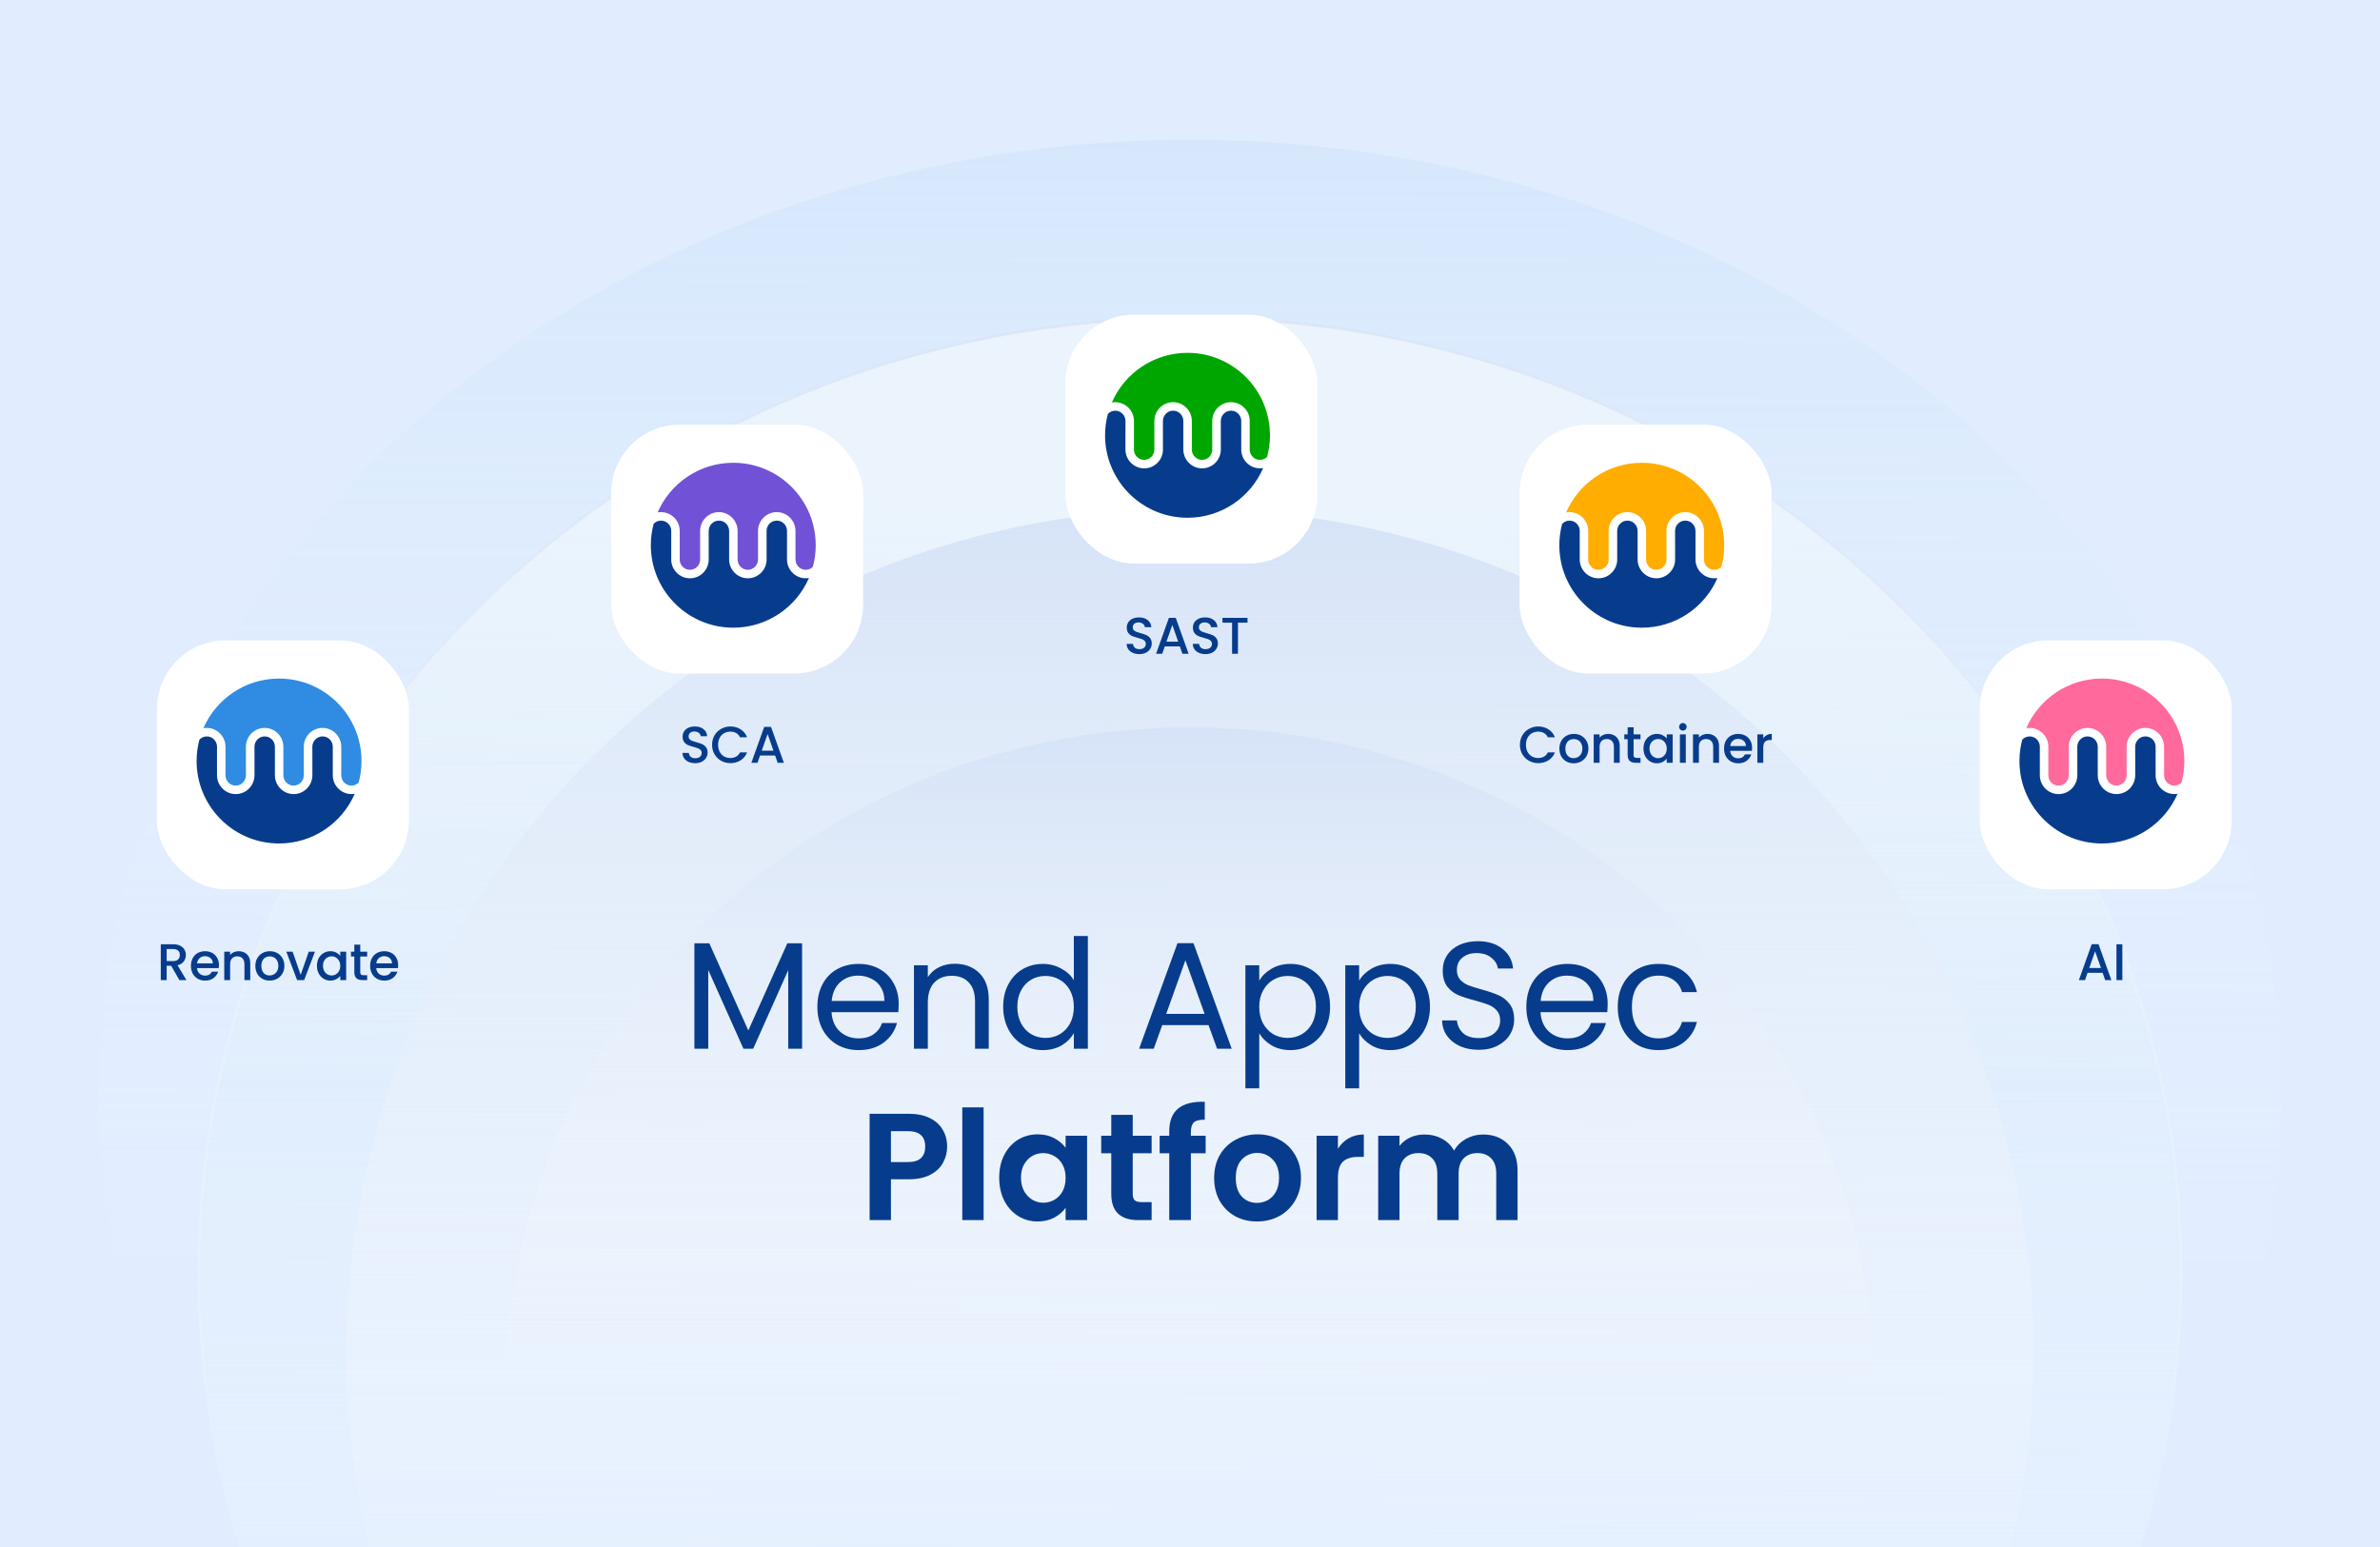
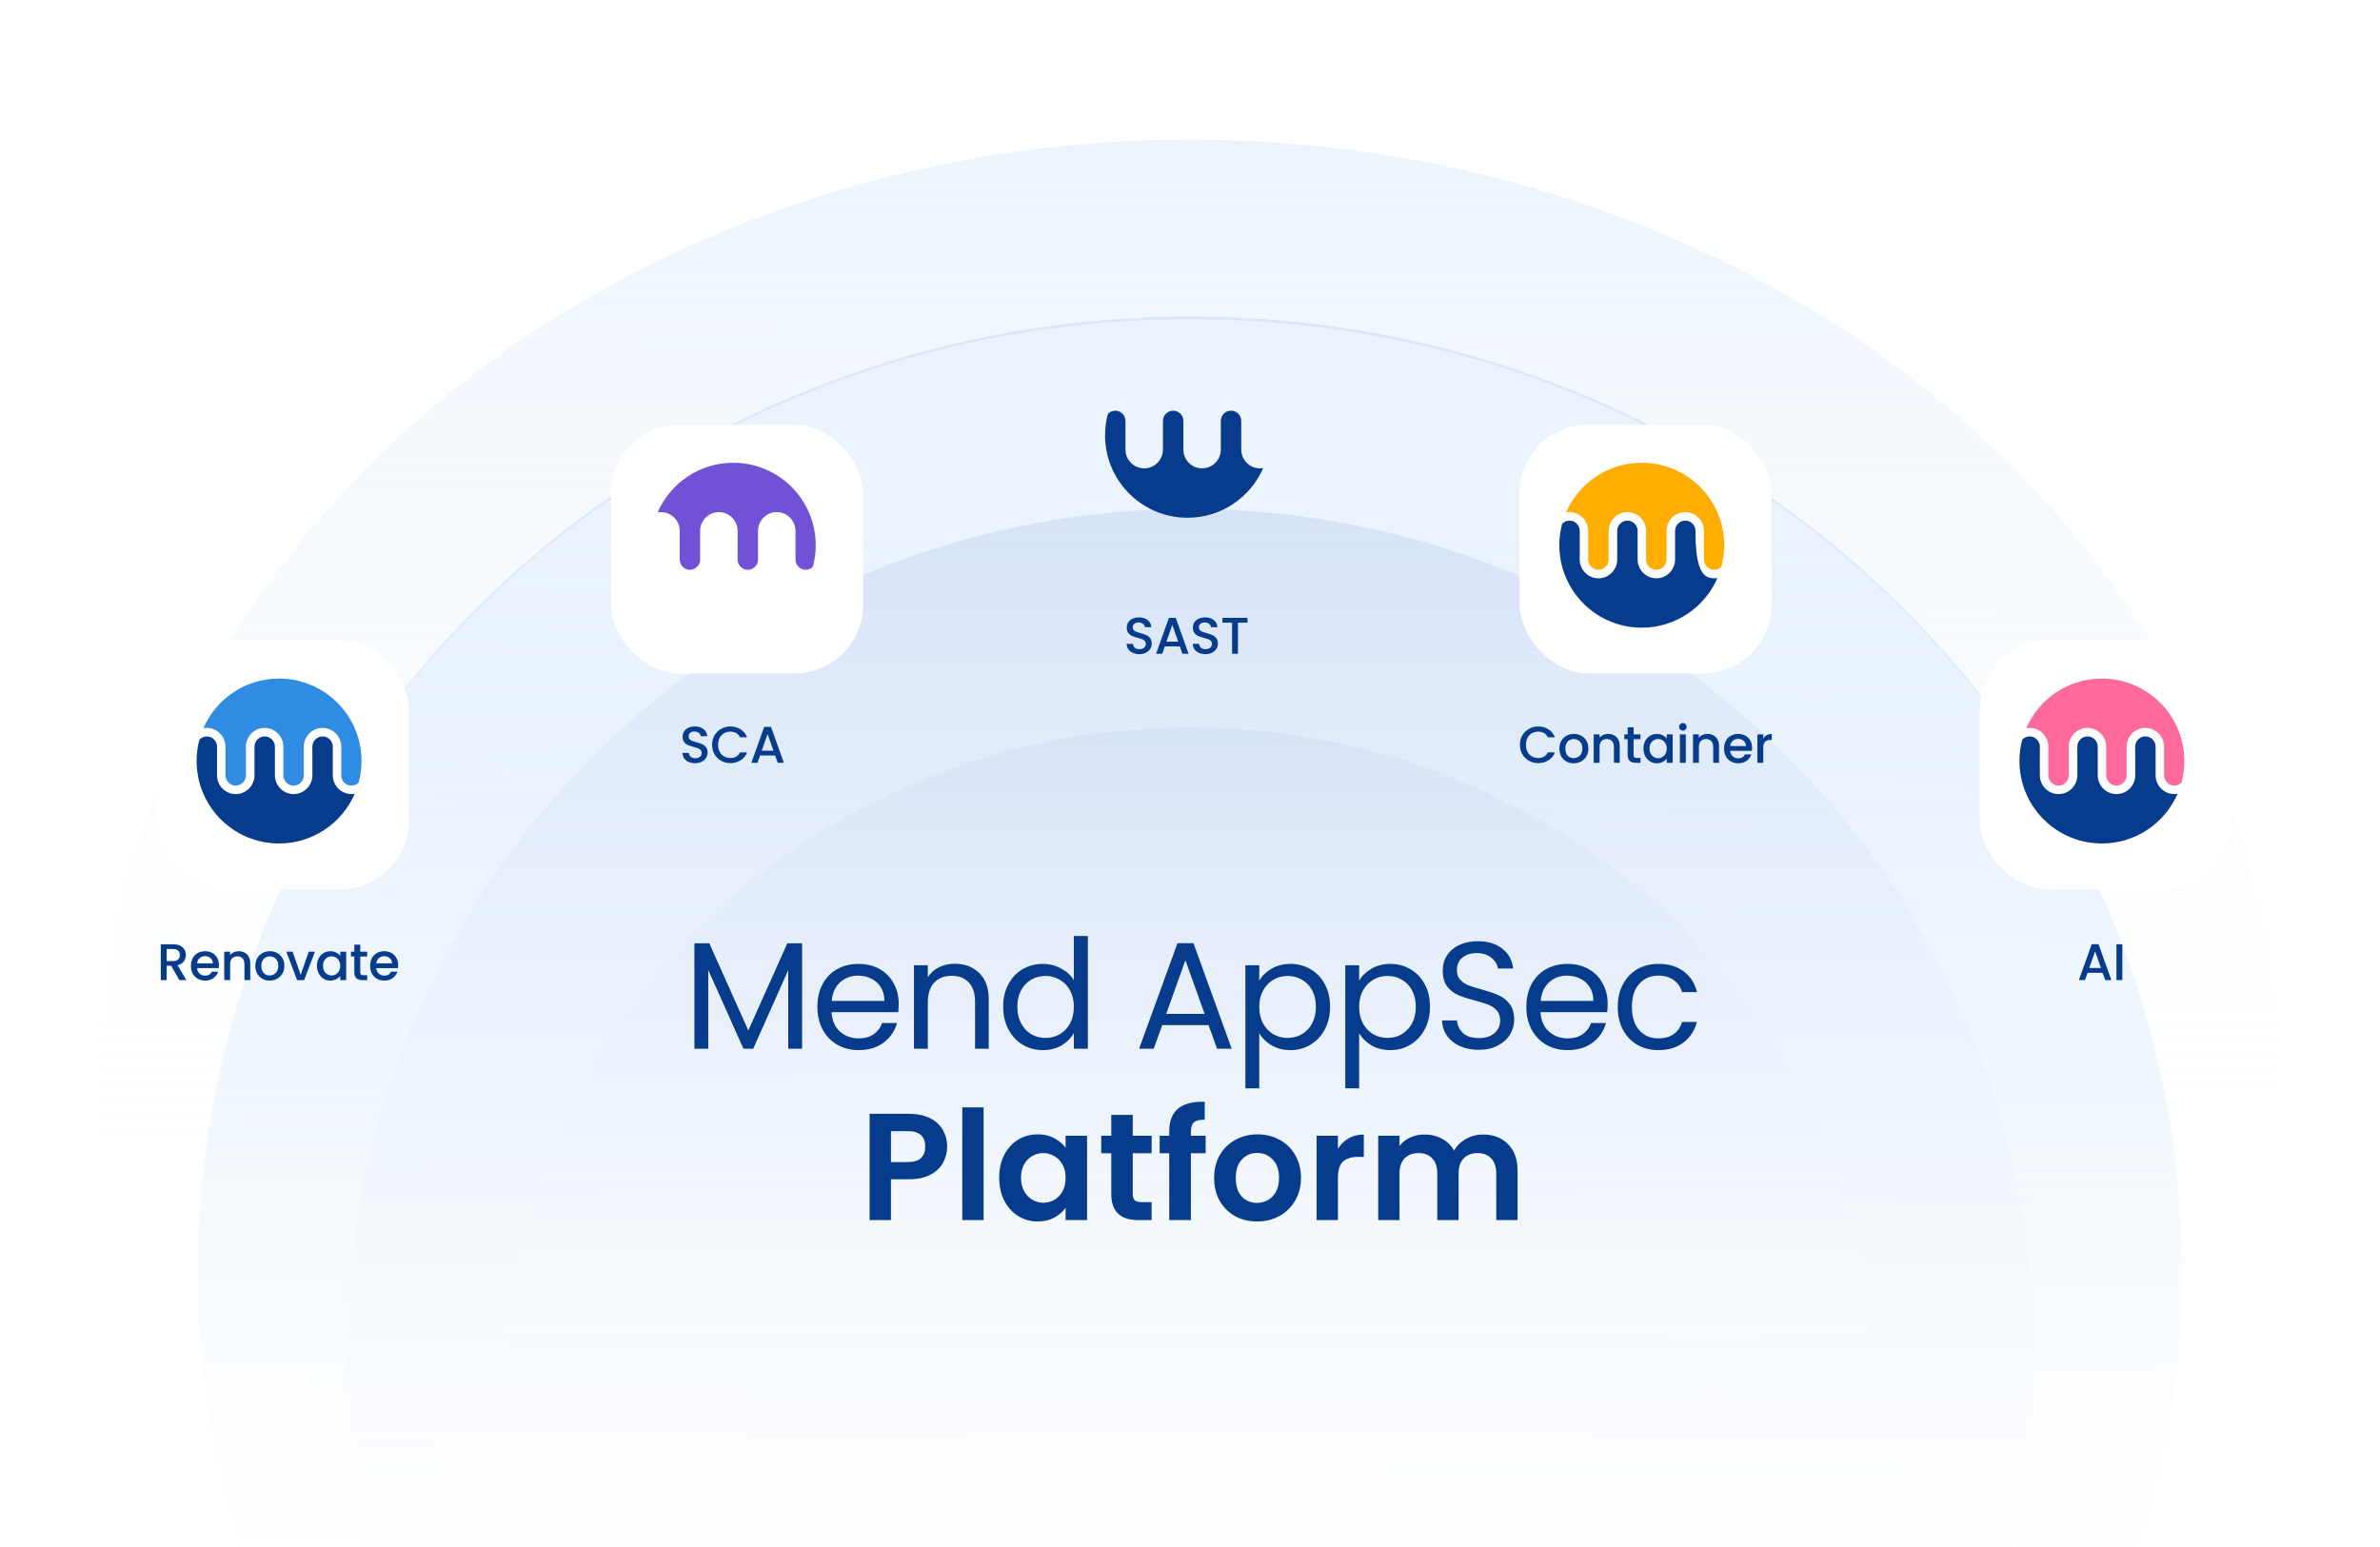
<svg xmlns="http://www.w3.org/2000/svg" width="1000" height="650" viewBox="0 0 1000 650" fill="none">
  <g clip-path="url(#clip0_5784_2841)">
-     <rect width="1000" height="650" fill="#E1EDFF" />
    <ellipse cx="499.996" cy="460.311" rx="458.722" ry="401.64" fill="url(#paint0_linear_5784_2841)" fill-opacity="0.32" />
    <ellipse cx="499.996" cy="534.753" rx="416.926" ry="401.64" fill="url(#paint1_linear_5784_2841)" />
    <path d="M916.422 534.753C916.422 756.279 730 935.893 499.996 935.893C269.993 935.893 83.57 756.279 83.57 534.753C83.57 313.227 269.993 133.613 499.996 133.613C730 133.613 916.422 313.227 916.422 534.753Z" fill="url(#paint2_linear_5784_2841)" stroke="url(#paint3_linear_5784_2841)" />
    <ellipse cx="499.999" cy="568.14" rx="354.452" ry="354.257" fill="url(#paint4_linear_5784_2841)" />
    <ellipse cx="500.002" cy="582.314" rx="287.33" ry="276.664" fill="url(#paint5_linear_5784_2841)" />
    <path d="M337.013 396.36V440.648H331.189V407.624L316.469 440.648H312.373L297.589 407.56V440.648H291.765V396.36H298.037L314.421 432.968L330.805 396.36H337.013ZM377.61 421.768C377.61 422.878 377.546 424.051 377.418 425.288H349.386C349.6 428.744 350.773 431.454 352.906 433.416C355.082 435.336 357.706 436.296 360.778 436.296C363.296 436.296 365.386 435.72 367.05 434.568C368.757 433.374 369.952 431.795 370.634 429.832H376.906C375.968 433.203 374.09 435.955 371.274 438.088C368.458 440.179 364.96 441.224 360.778 441.224C357.45 441.224 354.464 440.478 351.818 438.984C349.216 437.491 347.168 435.379 345.674 432.648C344.181 429.875 343.434 426.675 343.434 423.048C343.434 419.422 344.16 416.243 345.61 413.512C347.061 410.782 349.088 408.691 351.69 407.24C354.336 405.747 357.365 405 360.778 405C364.106 405 367.05 405.726 369.61 407.176C372.17 408.627 374.133 410.632 375.498 413.192C376.906 415.71 377.61 418.568 377.61 421.768ZM371.594 420.552C371.594 418.334 371.104 416.435 370.122 414.856C369.141 413.235 367.797 412.019 366.09 411.208C364.426 410.355 362.57 409.928 360.522 409.928C357.578 409.928 355.061 410.867 352.97 412.744C350.922 414.622 349.749 417.224 349.45 420.552H371.594ZM401.106 404.936C405.373 404.936 408.829 406.238 411.474 408.84C414.119 411.4 415.442 415.112 415.442 419.976V440.648H409.682V420.808C409.682 417.31 408.807 414.643 407.058 412.808C405.309 410.931 402.919 409.992 399.89 409.992C396.818 409.992 394.365 410.952 392.53 412.872C390.738 414.792 389.842 417.587 389.842 421.256V440.648H384.018V405.576H389.842V410.568C390.994 408.776 392.551 407.39 394.514 406.408C396.519 405.427 398.717 404.936 401.106 404.936ZM421.499 422.984C421.499 419.4 422.225 416.264 423.675 413.576C425.126 410.846 427.11 408.734 429.627 407.24C432.187 405.747 435.046 405 438.203 405C440.934 405 443.473 405.64 445.819 406.92C448.166 408.158 449.958 409.8 451.195 411.848V393.288H457.083V440.648H451.195V434.056C450.043 436.147 448.337 437.875 446.075 439.24C443.814 440.563 441.169 441.224 438.139 441.224C435.025 441.224 432.187 440.456 429.627 438.92C427.11 437.384 425.126 435.23 423.675 432.456C422.225 429.683 421.499 426.526 421.499 422.984ZM451.195 423.048C451.195 420.403 450.662 418.099 449.595 416.136C448.529 414.174 447.078 412.68 445.243 411.656C443.451 410.59 441.467 410.056 439.291 410.056C437.115 410.056 435.131 410.568 433.339 411.592C431.547 412.616 430.118 414.11 429.051 416.072C427.985 418.035 427.451 420.339 427.451 422.984C427.451 425.672 427.985 428.019 429.051 430.024C430.118 431.987 431.547 433.502 433.339 434.568C435.131 435.592 437.115 436.104 439.291 436.104C441.467 436.104 443.451 435.592 445.243 434.568C447.078 433.502 448.529 431.987 449.595 430.024C450.662 428.019 451.195 425.694 451.195 423.048ZM507.796 430.728H488.34L484.756 440.648H478.612L494.74 396.296H501.46L517.524 440.648H511.38L507.796 430.728ZM506.132 425.992L498.068 403.464L490.004 425.992H506.132ZM529.097 412.04C530.249 410.035 531.956 408.371 534.217 407.048C536.521 405.683 539.188 405 542.217 405C545.332 405 548.148 405.747 550.665 407.24C553.225 408.734 555.23 410.846 556.681 413.576C558.132 416.264 558.857 419.4 558.857 422.984C558.857 426.526 558.132 429.683 556.681 432.456C555.23 435.23 553.225 437.384 550.665 438.92C548.148 440.456 545.332 441.224 542.217 441.224C539.23 441.224 536.585 440.563 534.281 439.24C532.02 437.875 530.292 436.19 529.097 434.184V457.288H523.273V405.576H529.097V412.04ZM552.905 422.984C552.905 420.339 552.372 418.035 551.305 416.072C550.238 414.11 548.788 412.616 546.953 411.592C545.161 410.568 543.177 410.056 541.001 410.056C538.868 410.056 536.884 410.59 535.049 411.656C533.257 412.68 531.806 414.195 530.697 416.2C529.63 418.163 529.097 420.446 529.097 423.048C529.097 425.694 529.63 428.019 530.697 430.024C531.806 431.987 533.257 433.502 535.049 434.568C536.884 435.592 538.868 436.104 541.001 436.104C543.177 436.104 545.161 435.592 546.953 434.568C548.788 433.502 550.238 431.987 551.305 430.024C552.372 428.019 552.905 425.672 552.905 422.984ZM571.067 412.04C572.219 410.035 573.926 408.371 576.187 407.048C578.491 405.683 581.158 405 584.187 405C587.302 405 590.118 405.747 592.635 407.24C595.195 408.734 597.2 410.846 598.651 413.576C600.102 416.264 600.827 419.4 600.827 422.984C600.827 426.526 600.102 429.683 598.651 432.456C597.2 435.23 595.195 437.384 592.635 438.92C590.118 440.456 587.302 441.224 584.187 441.224C581.2 441.224 578.555 440.563 576.251 439.24C573.99 437.875 572.262 436.19 571.067 434.184V457.288H565.243V405.576H571.067V412.04ZM594.875 422.984C594.875 420.339 594.342 418.035 593.275 416.072C592.208 414.11 590.758 412.616 588.923 411.592C587.131 410.568 585.147 410.056 582.971 410.056C580.838 410.056 578.854 410.59 577.019 411.656C575.227 412.68 573.776 414.195 572.667 416.2C571.6 418.163 571.067 420.446 571.067 423.048C571.067 425.694 571.6 428.019 572.667 430.024C573.776 431.987 575.227 433.502 577.019 434.568C578.854 435.592 580.838 436.104 582.971 436.104C585.147 436.104 587.131 435.592 588.923 434.568C590.758 433.502 592.208 431.987 593.275 430.024C594.342 428.019 594.875 425.672 594.875 422.984ZM621.357 441.096C618.413 441.096 615.768 440.584 613.421 439.56C611.117 438.494 609.304 437.043 607.981 435.208C606.658 433.331 605.976 431.176 605.933 428.744H612.141C612.354 430.835 613.208 432.606 614.701 434.056C616.237 435.464 618.456 436.168 621.357 436.168C624.13 436.168 626.306 435.486 627.885 434.12C629.506 432.712 630.317 430.92 630.317 428.744C630.317 427.038 629.848 425.651 628.909 424.584C627.97 423.518 626.797 422.707 625.389 422.152C623.981 421.598 622.082 421 619.693 420.36C616.749 419.592 614.381 418.824 612.589 418.056C610.84 417.288 609.325 416.094 608.045 414.472C606.808 412.808 606.189 410.59 606.189 407.816C606.189 405.384 606.808 403.23 608.045 401.352C609.282 399.475 611.01 398.024 613.229 397C615.49 395.976 618.072 395.464 620.973 395.464C625.154 395.464 628.568 396.51 631.213 398.6C633.901 400.691 635.416 403.464 635.757 406.92H629.357C629.144 405.214 628.248 403.72 626.669 402.44C625.09 401.118 623 400.456 620.397 400.456C617.965 400.456 615.981 401.096 614.445 402.376C612.909 403.614 612.141 405.363 612.141 407.624C612.141 409.246 612.589 410.568 613.485 411.592C614.424 412.616 615.554 413.406 616.877 413.96C618.242 414.472 620.141 415.07 622.573 415.752C625.517 416.563 627.885 417.374 629.677 418.184C631.469 418.952 633.005 420.168 634.285 421.832C635.565 423.454 636.205 425.672 636.205 428.488C636.205 430.664 635.629 432.712 634.477 434.632C633.325 436.552 631.618 438.11 629.357 439.304C627.096 440.499 624.429 441.096 621.357 441.096ZM675.496 421.768C675.496 422.878 675.432 424.051 675.304 425.288H647.272C647.485 428.744 648.658 431.454 650.792 433.416C652.968 435.336 655.592 436.296 658.664 436.296C661.181 436.296 663.272 435.72 664.936 434.568C666.642 433.374 667.837 431.795 668.52 429.832H674.792C673.853 433.203 671.976 435.955 669.16 438.088C666.344 440.179 662.845 441.224 658.664 441.224C655.336 441.224 652.349 440.478 649.704 438.984C647.101 437.491 645.053 435.379 643.56 432.648C642.066 429.875 641.32 426.675 641.32 423.048C641.32 419.422 642.045 416.243 643.496 413.512C644.946 410.782 646.973 408.691 649.576 407.24C652.221 405.747 655.25 405 658.664 405C661.992 405 664.936 405.726 667.496 407.176C670.056 408.627 672.018 410.632 673.384 413.192C674.792 415.71 675.496 418.568 675.496 421.768ZM669.48 420.552C669.48 418.334 668.989 416.435 668.008 414.856C667.026 413.235 665.682 412.019 663.976 411.208C662.312 410.355 660.456 409.928 658.408 409.928C655.464 409.928 652.946 410.867 650.856 412.744C648.808 414.622 647.634 417.224 647.336 420.552H669.48ZM679.727 423.048C679.727 419.422 680.452 416.264 681.903 413.576C683.354 410.846 685.359 408.734 687.919 407.24C690.522 405.747 693.487 405 696.815 405C701.124 405 704.666 406.046 707.439 408.136C710.255 410.227 712.111 413.128 713.007 416.84H706.735C706.138 414.707 704.964 413.022 703.215 411.784C701.508 410.547 699.375 409.928 696.815 409.928C693.487 409.928 690.799 411.08 688.751 413.384C686.703 415.646 685.679 418.867 685.679 423.048C685.679 427.272 686.703 430.536 688.751 432.84C690.799 435.144 693.487 436.296 696.815 436.296C699.375 436.296 701.508 435.699 703.215 434.504C704.922 433.31 706.095 431.603 706.735 429.384H713.007C712.068 432.968 710.191 435.848 707.375 438.024C704.559 440.158 701.039 441.224 696.815 441.224C693.487 441.224 690.522 440.478 687.919 438.984C685.359 437.491 683.354 435.379 681.903 432.648C680.452 429.918 679.727 426.718 679.727 423.048ZM397.961 481.8C397.961 484.19 397.385 486.43 396.233 488.52C395.123 490.611 393.353 492.296 390.921 493.576C388.531 494.856 385.502 495.496 381.833 495.496H374.345V512.648H365.385V467.976H381.833C385.289 467.976 388.233 468.574 390.665 469.768C393.097 470.963 394.91 472.606 396.105 474.696C397.342 476.787 397.961 479.155 397.961 481.8ZM381.449 488.264C383.923 488.264 385.758 487.71 386.953 486.6C388.147 485.448 388.745 483.848 388.745 481.8C388.745 477.448 386.313 475.272 381.449 475.272H374.345V488.264H381.449ZM413.282 465.288V512.648H404.322V465.288H413.282ZM419.831 494.792C419.831 491.208 420.535 488.03 421.943 485.256C423.393 482.483 425.335 480.35 427.767 478.856C430.241 477.363 432.993 476.616 436.023 476.616C438.668 476.616 440.972 477.15 442.935 478.216C444.94 479.283 446.54 480.627 447.735 482.248V477.192H456.759V512.648H447.735V507.464C446.583 509.128 444.983 510.515 442.935 511.624C440.929 512.691 438.604 513.224 435.959 513.224C432.972 513.224 430.241 512.456 427.767 510.92C425.335 509.384 423.393 507.23 421.943 504.456C420.535 501.64 419.831 498.419 419.831 494.792ZM447.735 494.92C447.735 492.744 447.308 490.888 446.455 489.352C445.601 487.774 444.449 486.579 442.999 485.768C441.548 484.915 439.991 484.488 438.327 484.488C436.663 484.488 435.127 484.894 433.719 485.704C432.311 486.515 431.159 487.71 430.263 489.288C429.409 490.824 428.983 492.659 428.983 494.792C428.983 496.926 429.409 498.803 430.263 500.424C431.159 502.003 432.311 503.219 433.719 504.072C435.169 504.926 436.705 505.352 438.327 505.352C439.991 505.352 441.548 504.947 442.999 504.136C444.449 503.283 445.601 502.088 446.455 500.552C447.308 498.974 447.735 497.096 447.735 494.92ZM475.942 484.552V501.704C475.942 502.899 476.219 503.774 476.774 504.328C477.371 504.84 478.352 505.096 479.718 505.096H483.878V512.648H478.246C470.694 512.648 466.918 508.979 466.918 501.64V484.552H462.694V477.192H466.918V468.424H475.942V477.192H483.878V484.552H475.942ZM506.578 484.552H500.37V512.648H491.282V484.552H487.25V477.192H491.282V475.4C491.282 471.048 492.52 467.848 494.994 465.8C497.469 463.752 501.202 462.792 506.194 462.92V470.472C504.018 470.43 502.504 470.792 501.65 471.56C500.797 472.328 500.37 473.715 500.37 475.72V477.192H506.578V484.552ZM528.129 513.224C524.715 513.224 521.643 512.478 518.913 510.984C516.182 509.448 514.027 507.294 512.449 504.52C510.913 501.747 510.145 498.547 510.145 494.92C510.145 491.294 510.934 488.094 512.513 485.32C514.134 482.547 516.331 480.414 519.105 478.92C521.878 477.384 524.971 476.616 528.385 476.616C531.798 476.616 534.891 477.384 537.665 478.92C540.438 480.414 542.614 482.547 544.193 485.32C545.814 488.094 546.625 491.294 546.625 494.92C546.625 498.547 545.793 501.747 544.129 504.52C542.507 507.294 540.289 509.448 537.473 510.984C534.699 512.478 531.585 513.224 528.129 513.224ZM528.129 505.416C529.75 505.416 531.265 505.032 532.673 504.264C534.123 503.454 535.275 502.259 536.129 500.68C536.982 499.102 537.409 497.182 537.409 494.92C537.409 491.55 536.513 488.968 534.721 487.176C532.971 485.342 530.817 484.424 528.257 484.424C525.697 484.424 523.542 485.342 521.793 487.176C520.086 488.968 519.233 491.55 519.233 494.92C519.233 498.291 520.065 500.894 521.729 502.728C523.435 504.52 525.569 505.416 528.129 505.416ZM562.157 482.696C563.309 480.819 564.803 479.347 566.637 478.28C568.515 477.214 570.648 476.68 573.037 476.68V486.088H570.669C567.853 486.088 565.72 486.75 564.269 488.072C562.861 489.395 562.157 491.699 562.157 494.984V512.648H553.197V477.192H562.157V482.696ZM623.104 476.68C627.456 476.68 630.955 478.024 633.6 480.712C636.288 483.358 637.632 487.07 637.632 491.848V512.648H628.672V493.064C628.672 490.291 627.968 488.179 626.56 486.728C625.152 485.235 623.232 484.488 620.8 484.488C618.368 484.488 616.427 485.235 614.976 486.728C613.568 488.179 612.864 490.291 612.864 493.064V512.648H603.904V493.064C603.904 490.291 603.2 488.179 601.792 486.728C600.384 485.235 598.464 484.488 596.032 484.488C593.558 484.488 591.595 485.235 590.144 486.728C588.736 488.179 588.032 490.291 588.032 493.064V512.648H579.072V477.192H588.032V481.48C589.184 479.987 590.656 478.814 592.448 477.96C594.283 477.107 596.288 476.68 598.464 476.68C601.238 476.68 603.712 477.278 605.888 478.472C608.064 479.624 609.75 481.288 610.944 483.464C612.096 481.416 613.76 479.774 615.936 478.536C618.155 477.299 620.544 476.68 623.104 476.68Z" fill="#073C8C" />
    <g filter="url(#filter0_d_5784_2841)">
      <rect x="64.109" y="267.256" width="105.869" height="104.594" rx="28.93" fill="white" />
    </g>
    <path d="M149.04 333.536C143.711 345.815 131.487 354.402 117.251 354.402C116.672 354.402 116.097 354.389 115.526 354.358C97.191 353.458 82.609 338.308 82.609 319.747C82.609 316.643 83.026 313.636 83.794 310.774C84.576 309.939 85.673 309.417 86.894 309.417C89.26 309.417 91.186 311.362 91.186 313.746V315.137C91.186 315.159 91.178 315.186 91.178 315.203V325.744C91.178 330.103 94.711 333.65 99.052 333.65C103.394 333.65 106.927 330.103 106.927 325.744V317.24C106.927 317.209 106.919 317.187 106.919 317.157V313.741C106.919 311.357 108.846 309.413 111.211 309.413C113.577 309.413 115.504 311.357 115.504 313.741V325.739C115.504 330.099 119.034 333.646 123.375 333.646C127.716 333.646 131.25 330.099 131.25 325.739V317.236C131.25 317.205 131.241 317.183 131.241 317.152V313.737C131.241 311.353 133.168 309.408 135.534 309.408C137.9 309.408 139.827 311.353 139.827 313.737V314.018C139.827 314.018 139.827 314.057 139.827 314.079V325.735C139.827 329.747 142.82 333.075 146.679 333.576C147.008 333.619 147.35 333.641 147.693 333.641C148.158 333.641 148.61 333.593 149.058 333.518" fill="#073C8C" />
    <path d="M151.897 319.755C151.897 322.894 151.471 325.923 150.695 328.816C150.695 328.816 150.69 328.825 150.69 328.83C150.686 328.83 150.681 328.838 150.677 328.838C149.9 329.607 148.847 330.081 147.679 330.081C145.313 330.081 143.386 328.136 143.386 325.752V323.263C143.386 323.237 143.386 323.219 143.386 323.202V313.754C143.386 309.395 139.857 305.843 135.516 305.843C131.174 305.843 127.641 309.395 127.641 313.754V323.412C127.641 323.434 127.65 323.461 127.65 323.487V325.752C127.65 328.136 125.723 330.081 123.357 330.081C120.991 330.081 119.064 328.136 119.064 325.752V313.754C119.064 309.395 115.534 305.843 111.193 305.843C106.852 305.843 103.318 309.395 103.318 313.754V323.412C103.318 323.434 103.327 323.465 103.327 323.487V325.752C103.327 328.136 101.4 330.081 99.034 330.081C96.668 330.081 94.741 328.136 94.741 325.752V324.361C94.741 324.339 94.75 324.317 94.75 324.295V313.758C94.75 309.399 91.221 305.856 86.88 305.848C86.392 305.848 85.918 305.896 85.453 305.984C90.782 293.7 103.007 285.113 117.246 285.113C117.435 285.113 117.615 285.113 117.804 285.113C136.679 285.412 151.893 300.808 151.893 319.755" fill="#308BE3" />
    <path d="M75.386 411.82L71.915 405.788H70.027V411.82H67.554V396.741H72.761C73.918 396.741 74.894 396.943 75.69 397.348C76.5 397.753 77.1 398.296 77.491 398.976C77.896 399.655 78.099 400.415 78.099 401.254C78.099 402.237 77.809 403.134 77.231 403.944C76.666 404.74 75.791 405.282 74.605 405.572L78.337 411.82H75.386ZM70.027 403.814H72.761C73.687 403.814 74.381 403.583 74.844 403.12C75.321 402.657 75.56 402.035 75.56 401.254C75.56 400.473 75.329 399.865 74.866 399.431C74.403 398.983 73.701 398.759 72.761 398.759H70.027V403.814ZM92.003 405.55C92.003 405.998 91.974 406.403 91.916 406.765H82.781C82.854 407.72 83.208 408.486 83.845 409.065C84.481 409.643 85.262 409.933 86.188 409.933C87.519 409.933 88.459 409.376 89.009 408.262H91.677C91.316 409.361 90.658 410.265 89.703 410.974C88.763 411.668 87.591 412.016 86.188 412.016C85.045 412.016 84.018 411.762 83.107 411.256C82.21 410.735 81.501 410.012 80.981 409.086C80.474 408.146 80.221 407.061 80.221 405.832C80.221 404.602 80.467 403.525 80.959 402.599C81.465 401.659 82.167 400.936 83.064 400.429C83.975 399.923 85.016 399.67 86.188 399.67C87.316 399.67 88.322 399.916 89.204 400.408C90.086 400.899 90.773 401.594 91.265 402.491C91.757 403.373 92.003 404.393 92.003 405.55ZM89.421 404.769C89.406 403.857 89.081 403.127 88.445 402.577C87.808 402.028 87.02 401.753 86.079 401.753C85.226 401.753 84.496 402.028 83.888 402.577C83.281 403.112 82.919 403.843 82.803 404.769H89.421ZM100.252 399.67C101.192 399.67 102.031 399.865 102.769 400.256C103.521 400.646 104.107 401.225 104.526 401.991C104.946 402.758 105.155 403.684 105.155 404.769V411.82H102.704V405.138C102.704 404.067 102.436 403.25 101.901 402.686C101.366 402.107 100.635 401.818 99.709 401.818C98.784 401.818 98.046 402.107 97.496 402.686C96.961 403.25 96.694 404.067 96.694 405.138V411.82H94.22V399.865H96.694V401.232C97.099 400.74 97.612 400.357 98.234 400.082C98.87 399.807 99.543 399.67 100.252 399.67ZM113.279 412.016C112.151 412.016 111.131 411.762 110.22 411.256C109.309 410.735 108.593 410.012 108.072 409.086C107.551 408.146 107.291 407.061 107.291 405.832C107.291 404.617 107.558 403.539 108.093 402.599C108.629 401.659 109.359 400.936 110.285 400.429C111.211 399.923 112.245 399.67 113.388 399.67C114.53 399.67 115.565 399.923 116.49 400.429C117.416 400.936 118.147 401.659 118.682 402.599C119.217 403.539 119.485 404.617 119.485 405.832C119.485 407.047 119.21 408.125 118.66 409.065C118.11 410.005 117.358 410.735 116.404 411.256C115.463 411.762 114.422 412.016 113.279 412.016ZM113.279 409.868C113.916 409.868 114.509 409.716 115.058 409.412C115.622 409.108 116.078 408.653 116.425 408.045C116.772 407.437 116.946 406.7 116.946 405.832C116.946 404.964 116.78 404.234 116.447 403.64C116.114 403.033 115.673 402.577 115.123 402.274C114.574 401.97 113.981 401.818 113.344 401.818C112.708 401.818 112.115 401.97 111.565 402.274C111.03 402.577 110.603 403.033 110.285 403.64C109.967 404.234 109.808 404.964 109.808 405.832C109.808 407.119 110.133 408.117 110.784 408.826C111.449 409.52 112.281 409.868 113.279 409.868ZM126.334 409.607L129.719 399.865H132.344L127.788 411.82H124.837L120.302 399.865H122.949L126.334 409.607ZM133.173 405.788C133.173 404.588 133.418 403.525 133.91 402.599C134.417 401.673 135.096 400.957 135.95 400.451C136.818 399.93 137.772 399.67 138.814 399.67C139.754 399.67 140.571 399.858 141.266 400.234C141.974 400.596 142.539 401.051 142.958 401.601V399.865H145.453V411.82H142.958V410.041C142.539 410.605 141.967 411.075 141.244 411.451C140.521 411.828 139.696 412.016 138.77 412.016C137.743 412.016 136.803 411.755 135.95 411.234C135.096 410.699 134.417 409.962 133.91 409.021C133.418 408.067 133.173 406.989 133.173 405.788ZM142.958 405.832C142.958 405.007 142.784 404.291 142.437 403.684C142.105 403.076 141.663 402.613 141.114 402.295C140.564 401.977 139.971 401.818 139.335 401.818C138.698 401.818 138.105 401.977 137.555 402.295C137.006 402.599 136.557 403.055 136.21 403.662C135.878 404.255 135.711 404.964 135.711 405.788C135.711 406.613 135.878 407.336 136.21 407.958C136.557 408.58 137.006 409.058 137.555 409.39C138.12 409.708 138.713 409.868 139.335 409.868C139.971 409.868 140.564 409.708 141.114 409.39C141.663 409.072 142.105 408.609 142.437 408.002C142.784 407.38 142.958 406.656 142.958 405.832ZM151.371 401.883V408.501C151.371 408.949 151.472 409.275 151.675 409.477C151.892 409.665 152.253 409.759 152.759 409.759H154.278V411.82H152.325C151.212 411.82 150.358 411.56 149.765 411.039C149.172 410.518 148.876 409.672 148.876 408.501V401.883H147.465V399.865H148.876V396.893H151.371V399.865H154.278V401.883H151.371ZM167.298 405.55C167.298 405.998 167.269 406.403 167.211 406.765H158.077C158.149 407.72 158.503 408.486 159.14 409.065C159.776 409.643 160.557 409.933 161.483 409.933C162.814 409.933 163.754 409.376 164.304 408.262H166.973C166.611 409.361 165.953 410.265 164.998 410.974C164.058 411.668 162.886 412.016 161.483 412.016C160.34 412.016 159.313 411.762 158.402 411.256C157.505 410.735 156.797 410.012 156.276 409.086C155.77 408.146 155.516 407.061 155.516 405.832C155.516 404.602 155.762 403.525 156.254 402.599C156.76 401.659 157.462 400.936 158.359 400.429C159.27 399.923 160.312 399.67 161.483 399.67C162.611 399.67 163.617 399.916 164.499 400.408C165.381 400.899 166.069 401.594 166.56 402.491C167.052 403.373 167.298 404.393 167.298 405.55ZM164.716 404.769C164.702 403.857 164.376 403.127 163.74 402.577C163.103 402.028 162.315 401.753 161.375 401.753C160.521 401.753 159.791 402.028 159.183 402.577C158.576 403.112 158.214 403.843 158.098 404.769H164.716Z" fill="#073C8C" />
    <g filter="url(#filter1_d_5784_2841)">
      <rect x="254.961" y="176.588" width="105.869" height="104.594" rx="28.93" fill="white" />
    </g>
-     <path d="M339.892 242.868C334.563 255.147 322.338 263.734 308.103 263.734C307.524 263.734 306.949 263.721 306.378 263.69C288.043 262.79 273.461 247.64 273.461 229.079C273.461 225.975 273.878 222.968 274.646 220.106C275.427 219.271 276.525 218.749 277.745 218.749C280.111 218.749 282.038 220.694 282.038 223.078V224.469C282.038 224.491 282.029 224.518 282.029 224.535V235.076C282.029 239.435 285.563 242.982 289.904 242.982C294.245 242.982 297.779 239.435 297.779 235.076V226.572C297.779 226.541 297.77 226.519 297.77 226.489V223.073C297.77 220.689 299.697 218.745 302.063 218.745C304.429 218.745 306.356 220.689 306.356 223.073V235.071C306.356 239.431 309.885 242.978 314.226 242.978C318.568 242.978 322.101 239.431 322.101 235.071V226.568C322.101 226.537 322.092 226.515 322.092 226.484V223.069C322.092 220.685 324.019 218.74 326.385 218.74C328.751 218.74 330.678 220.685 330.678 223.069V223.35C330.678 223.35 330.678 223.389 330.678 223.411V235.067C330.678 239.079 333.672 242.407 337.53 242.908C337.86 242.951 338.202 242.973 338.544 242.973C339.01 242.973 339.462 242.925 339.909 242.851" fill="#073C8C" />
    <path d="M342.749 229.087C342.749 232.226 342.323 235.255 341.546 238.148C341.546 238.148 341.542 238.157 341.542 238.162C341.537 238.162 341.533 238.17 341.529 238.17C340.752 238.939 339.698 239.413 338.531 239.413C336.165 239.413 334.238 237.468 334.238 235.084V232.595C334.238 232.569 334.238 232.551 334.238 232.534V223.086C334.238 218.727 330.708 215.175 326.367 215.175C322.026 215.175 318.492 218.727 318.492 223.086V232.744C318.492 232.766 318.501 232.793 318.501 232.819V235.084C318.501 237.468 316.574 239.413 314.208 239.413C311.842 239.413 309.915 237.468 309.915 235.084V223.086C309.915 218.727 306.386 215.175 302.045 215.175C297.704 215.175 294.17 218.727 294.17 223.086V232.744C294.17 232.766 294.179 232.797 294.179 232.819V235.084C294.179 237.468 292.252 239.413 289.886 239.413C287.52 239.413 285.593 237.468 285.593 235.084V233.693C285.593 233.671 285.602 233.649 285.602 233.627V223.091C285.602 218.731 282.073 215.188 277.731 215.18C277.244 215.18 276.77 215.228 276.305 215.316C281.634 203.032 293.858 194.445 308.098 194.445C308.287 194.445 308.467 194.445 308.655 194.445C327.53 194.744 342.744 210.14 342.744 229.087" fill="#7152D6" />
    <path d="M292.107 320.666C291.095 320.666 290.184 320.492 289.374 320.145C288.564 319.783 287.927 319.277 287.464 318.626C287.001 317.975 286.77 317.216 286.77 316.348H289.417C289.475 316.999 289.728 317.534 290.176 317.953C290.639 318.373 291.283 318.583 292.107 318.583C292.961 318.583 293.626 318.38 294.104 317.975C294.581 317.556 294.82 317.02 294.82 316.37C294.82 315.863 294.668 315.451 294.364 315.133C294.075 314.815 293.706 314.569 293.257 314.395C292.823 314.221 292.216 314.033 291.435 313.831C290.451 313.571 289.648 313.31 289.026 313.05C288.419 312.775 287.898 312.356 287.464 311.791C287.03 311.227 286.813 310.475 286.813 309.535C286.813 308.667 287.03 307.908 287.464 307.257C287.898 306.606 288.506 306.107 289.287 305.76C290.068 305.412 290.972 305.239 291.999 305.239C293.46 305.239 294.653 305.608 295.579 306.345C296.519 307.069 297.04 308.067 297.141 309.34H294.407C294.364 308.79 294.104 308.32 293.626 307.929C293.149 307.539 292.52 307.343 291.739 307.343C291.03 307.343 290.451 307.524 290.003 307.886C289.554 308.248 289.33 308.768 289.33 309.448C289.33 309.911 289.468 310.294 289.742 310.598C290.032 310.887 290.393 311.119 290.827 311.292C291.261 311.466 291.854 311.654 292.606 311.856C293.605 312.131 294.415 312.406 295.037 312.681C295.673 312.956 296.208 313.383 296.642 313.961C297.091 314.525 297.315 315.285 297.315 316.239C297.315 317.006 297.105 317.729 296.686 318.409C296.281 319.089 295.68 319.639 294.885 320.058C294.104 320.463 293.178 320.666 292.107 320.666ZM299.192 312.941C299.192 311.466 299.532 310.142 300.212 308.971C300.906 307.799 301.839 306.888 303.011 306.237C304.197 305.572 305.491 305.239 306.894 305.239C308.5 305.239 309.925 305.637 311.169 306.432C312.427 307.213 313.338 308.327 313.903 309.774H310.93C310.54 308.978 309.997 308.385 309.303 307.994C308.608 307.604 307.806 307.409 306.894 307.409C305.896 307.409 305.007 307.633 304.226 308.081C303.445 308.53 302.83 309.173 302.381 310.012C301.947 310.851 301.73 311.828 301.73 312.941C301.73 314.055 301.947 315.032 302.381 315.87C302.83 316.709 303.445 317.36 304.226 317.823C305.007 318.272 305.896 318.496 306.894 318.496C307.806 318.496 308.608 318.301 309.303 317.91C309.997 317.519 310.54 316.926 310.93 316.131H313.903C313.338 317.577 312.427 318.691 311.169 319.472C309.925 320.253 308.5 320.644 306.894 320.644C305.477 320.644 304.182 320.318 303.011 319.667C301.839 319.002 300.906 318.084 300.212 316.912C299.532 315.74 299.192 314.417 299.192 312.941ZM325.672 317.433H319.358L318.273 320.514H315.691L321.094 305.412H323.958L329.361 320.514H326.757L325.672 317.433ZM324.978 315.415L322.526 308.407L320.052 315.415H324.978Z" fill="#073C8C" />
    <g filter="url(#filter2_d_5784_2841)">
-       <rect x="445.82" y="130.396" width="105.869" height="104.594" rx="28.93" fill="white" />
-     </g>
+       </g>
    <path d="M530.743 196.677C525.415 208.956 513.19 217.543 498.955 217.543C498.375 217.543 497.8 217.53 497.23 217.499C478.894 216.599 464.312 201.449 464.312 182.887C464.312 179.784 464.73 176.776 465.498 173.914C466.279 173.08 467.376 172.558 468.597 172.558C470.963 172.558 472.89 174.502 472.89 176.886V178.278C472.89 178.3 472.881 178.326 472.881 178.344V188.884C472.881 193.244 476.414 196.791 480.756 196.791C485.097 196.791 488.63 193.244 488.63 188.884V180.381C488.63 180.35 488.622 180.328 488.622 180.297V176.882C488.622 174.498 490.549 172.553 492.915 172.553C495.281 172.553 497.208 174.498 497.208 176.882V188.88C497.208 193.239 500.737 196.786 505.078 196.786C509.419 196.786 512.953 193.239 512.953 188.88V180.376C512.953 180.346 512.944 180.324 512.944 180.293V176.877C512.944 174.494 514.871 172.549 517.237 172.549C519.603 172.549 521.53 174.494 521.53 176.877V177.158C521.53 177.158 521.53 177.198 521.53 177.22V188.876C521.53 192.888 524.524 196.216 528.382 196.716C528.711 196.76 529.054 196.782 529.396 196.782C529.861 196.782 530.313 196.734 530.761 196.659" fill="#073C8C" />
-     <path d="M533.6 182.896C533.6 186.035 533.175 189.064 532.398 191.957C532.398 191.957 532.393 191.966 532.393 191.97C532.389 191.97 532.384 191.979 532.38 191.979C531.603 192.747 530.55 193.221 529.382 193.221C527.016 193.221 525.089 191.277 525.089 188.893V186.404C525.089 186.377 525.089 186.36 525.089 186.342V176.895C525.089 172.535 521.56 168.984 517.219 168.984C512.877 168.984 509.344 172.535 509.344 176.895V186.553C509.344 186.575 509.353 186.601 509.353 186.628V188.893C509.353 191.277 507.426 193.221 505.06 193.221C502.694 193.221 500.767 191.277 500.767 188.893V176.895C500.767 172.535 497.238 168.984 492.896 168.984C488.555 168.984 485.022 172.535 485.022 176.895V186.553C485.022 186.575 485.03 186.606 485.03 186.628V188.893C485.03 191.277 483.103 193.221 480.737 193.221C478.371 193.221 476.444 191.277 476.444 188.893V187.501C476.444 187.479 476.453 187.457 476.453 187.435V176.899C476.453 172.54 472.924 168.997 468.583 168.988C468.096 168.988 467.622 169.037 467.156 169.124C472.485 156.841 484.71 148.254 498.95 148.254C499.138 148.254 499.318 148.254 499.507 148.254C518.382 148.552 533.596 163.948 533.596 182.896" fill="#00A600" />
    <path d="M478.725 274.841C477.712 274.841 476.801 274.668 475.991 274.321C475.181 273.959 474.545 273.453 474.082 272.802C473.619 272.151 473.387 271.391 473.387 270.524H476.034C476.092 271.175 476.345 271.71 476.794 272.129C477.257 272.549 477.9 272.758 478.725 272.758C479.578 272.758 480.244 272.556 480.721 272.151C481.198 271.731 481.437 271.196 481.437 270.545C481.437 270.039 481.285 269.627 480.981 269.309C480.692 268.99 480.323 268.744 479.875 268.571C479.441 268.397 478.833 268.209 478.052 268.007C477.069 267.746 476.266 267.486 475.644 267.226C475.036 266.951 474.516 266.531 474.082 265.967C473.648 265.403 473.431 264.651 473.431 263.711C473.431 262.843 473.648 262.083 474.082 261.432C474.516 260.782 475.123 260.283 475.904 259.935C476.685 259.588 477.589 259.415 478.616 259.415C480.077 259.415 481.271 259.783 482.196 260.521C483.137 261.244 483.657 262.242 483.759 263.515H481.025C480.981 262.966 480.721 262.496 480.244 262.105C479.766 261.715 479.137 261.519 478.356 261.519C477.647 261.519 477.069 261.7 476.62 262.062C476.172 262.423 475.948 262.944 475.948 263.624C475.948 264.087 476.085 264.47 476.36 264.774C476.649 265.063 477.011 265.295 477.445 265.468C477.879 265.642 478.472 265.83 479.224 266.032C480.222 266.307 481.032 266.582 481.654 266.857C482.29 267.132 482.826 267.558 483.26 268.137C483.708 268.701 483.932 269.46 483.932 270.415C483.932 271.182 483.722 271.905 483.303 272.585C482.898 273.265 482.298 273.814 481.502 274.234C480.721 274.639 479.795 274.841 478.725 274.841ZM495.725 271.608H489.411L488.326 274.689H485.744L491.147 259.588H494.011L499.413 274.689H496.81L495.725 271.608ZM495.031 269.591L492.579 262.582L490.105 269.591H495.031ZM506.514 274.841C505.502 274.841 504.59 274.668 503.78 274.321C502.97 273.959 502.334 273.453 501.871 272.802C501.408 272.151 501.177 271.391 501.177 270.524H503.824C503.882 271.175 504.135 271.71 504.583 272.129C505.046 272.549 505.69 272.758 506.514 272.758C507.368 272.758 508.033 272.556 508.51 272.151C508.988 271.731 509.226 271.196 509.226 270.545C509.226 270.039 509.075 269.627 508.771 269.309C508.481 268.99 508.113 268.744 507.664 268.571C507.23 268.397 506.623 268.209 505.842 268.007C504.858 267.746 504.055 267.486 503.433 267.226C502.826 266.951 502.305 266.531 501.871 265.967C501.437 265.403 501.22 264.651 501.22 263.711C501.22 262.843 501.437 262.083 501.871 261.432C502.305 260.782 502.912 260.283 503.694 259.935C504.475 259.588 505.379 259.415 506.406 259.415C507.867 259.415 509.06 259.783 509.986 260.521C510.926 261.244 511.447 262.242 511.548 263.515H508.814C508.771 262.966 508.51 262.496 508.033 262.105C507.556 261.715 506.926 261.519 506.145 261.519C505.437 261.519 504.858 261.7 504.41 262.062C503.961 262.423 503.737 262.944 503.737 263.624C503.737 264.087 503.874 264.47 504.149 264.774C504.439 265.063 504.8 265.295 505.234 265.468C505.668 265.642 506.261 265.83 507.013 266.032C508.011 266.307 508.821 266.582 509.443 266.857C510.08 267.132 510.615 267.558 511.049 268.137C511.497 268.701 511.722 269.46 511.722 270.415C511.722 271.182 511.512 271.905 511.092 272.585C510.687 273.265 510.087 273.814 509.291 274.234C508.51 274.639 507.585 274.841 506.514 274.841ZM524.165 259.61V261.628H520.151V274.689H517.678V261.628H513.642V259.61H524.165Z" fill="#073C8C" />
    <g filter="url(#filter3_d_5784_2841)">
      <rect x="636.68" y="176.588" width="105.869" height="104.594" rx="28.93" fill="white" />
    </g>
-     <path d="M721.611 242.868C716.282 255.147 704.057 263.734 689.822 263.734C689.242 263.734 688.667 263.721 688.097 263.69C669.762 262.79 655.18 247.64 655.18 229.079C655.18 225.975 655.597 222.968 656.365 220.106C657.146 219.271 658.244 218.749 659.464 218.749C661.83 218.749 663.757 220.694 663.757 223.078V224.469C663.757 224.491 663.748 224.518 663.748 224.535V235.076C663.748 239.435 667.282 242.982 671.623 242.982C675.964 242.982 679.498 239.435 679.498 235.076V226.572C679.498 226.541 679.489 226.519 679.489 226.489V223.073C679.489 220.689 681.416 218.745 683.782 218.745C686.148 218.745 688.075 220.689 688.075 223.073V235.071C688.075 239.431 691.604 242.978 695.945 242.978C700.286 242.978 703.82 239.431 703.82 235.071V226.568C703.82 226.537 703.811 226.515 703.811 226.484V223.069C703.811 220.685 705.738 218.74 708.104 218.74C710.47 218.74 712.397 220.685 712.397 223.069V223.35C712.397 223.35 712.397 223.389 712.397 223.411V235.067C712.397 239.079 715.391 242.407 719.249 242.908C719.578 242.951 719.921 242.973 720.263 242.973C720.728 242.973 721.181 242.925 721.628 242.851" fill="#073C8C" />
+     <path d="M721.611 242.868C716.282 255.147 704.057 263.734 689.822 263.734C689.242 263.734 688.667 263.721 688.097 263.69C669.762 262.79 655.18 247.64 655.18 229.079C655.18 225.975 655.597 222.968 656.365 220.106C657.146 219.271 658.244 218.749 659.464 218.749C661.83 218.749 663.757 220.694 663.757 223.078V224.469C663.757 224.491 663.748 224.518 663.748 224.535V235.076C663.748 239.435 667.282 242.982 671.623 242.982C675.964 242.982 679.498 239.435 679.498 235.076V226.572C679.498 226.541 679.489 226.519 679.489 226.489V223.073C679.489 220.689 681.416 218.745 683.782 218.745C686.148 218.745 688.075 220.689 688.075 223.073V235.071C688.075 239.431 691.604 242.978 695.945 242.978C700.286 242.978 703.82 239.431 703.82 235.071V226.568C703.82 226.537 703.811 226.515 703.811 226.484V223.069C703.811 220.685 705.738 218.74 708.104 218.74C710.47 218.74 712.397 220.685 712.397 223.069V223.35C712.397 223.35 712.397 223.389 712.397 223.411C712.397 239.079 715.391 242.407 719.249 242.908C719.578 242.951 719.921 242.973 720.263 242.973C720.728 242.973 721.181 242.925 721.628 242.851" fill="#073C8C" />
    <path d="M724.468 229.087C724.468 232.226 724.042 235.255 723.265 238.148C723.265 238.148 723.26 238.157 723.26 238.162C723.256 238.162 723.252 238.17 723.247 238.17C722.47 238.939 721.417 239.413 720.249 239.413C717.883 239.413 715.956 237.468 715.956 235.084V232.595C715.956 232.569 715.956 232.551 715.956 232.534V223.086C715.956 218.727 712.427 215.175 708.086 215.175C703.745 215.175 700.211 218.727 700.211 223.086V232.744C700.211 232.766 700.22 232.793 700.22 232.819V235.084C700.22 237.468 698.293 239.413 695.927 239.413C693.561 239.413 691.634 237.468 691.634 235.084V223.086C691.634 218.727 688.105 215.175 683.764 215.175C679.422 215.175 675.889 218.727 675.889 223.086V232.744C675.889 232.766 675.898 232.797 675.898 232.819V235.084C675.898 237.468 673.971 239.413 671.605 239.413C669.239 239.413 667.312 237.468 667.312 235.084V233.693C667.312 233.671 667.32 233.649 667.32 233.627V223.091C667.32 218.731 663.791 215.188 659.45 215.18C658.963 215.18 658.489 215.228 658.023 215.316C663.352 203.032 675.577 194.445 689.817 194.445C690.005 194.445 690.185 194.445 690.374 194.445C709.249 194.744 724.463 210.14 724.463 229.087" fill="#FFAD00" />
    <path d="M638.616 312.941C638.616 311.466 638.956 310.142 639.636 308.971C640.33 307.799 641.263 306.888 642.435 306.237C643.621 305.572 644.915 305.239 646.318 305.239C647.924 305.239 649.349 305.637 650.593 306.432C651.851 307.213 652.763 308.327 653.327 309.774H650.354C649.964 308.978 649.421 308.385 648.727 307.994C648.033 307.604 647.23 307.409 646.318 307.409C645.32 307.409 644.431 307.633 643.65 308.081C642.869 308.53 642.254 309.173 641.805 310.012C641.371 310.851 641.155 311.828 641.155 312.941C641.155 314.055 641.371 315.032 641.805 315.87C642.254 316.709 642.869 317.36 643.65 317.823C644.431 318.272 645.32 318.496 646.318 318.496C647.23 318.496 648.033 318.301 648.727 317.91C649.421 317.519 649.964 316.926 650.354 316.131H653.327C652.763 317.577 651.851 318.691 650.593 319.472C649.349 320.253 647.924 320.644 646.318 320.644C644.901 320.644 643.606 320.318 642.435 319.667C641.263 319.002 640.33 318.084 639.636 316.912C638.956 315.74 638.616 314.417 638.616 312.941ZM661.191 320.709C660.062 320.709 659.042 320.456 658.131 319.95C657.22 319.429 656.504 318.706 655.983 317.78C655.462 316.84 655.202 315.755 655.202 314.525C655.202 313.31 655.47 312.233 656.005 311.292C656.54 310.352 657.271 309.629 658.196 309.123C659.122 308.616 660.156 308.363 661.299 308.363C662.442 308.363 663.476 308.616 664.402 309.123C665.327 309.629 666.058 310.352 666.593 311.292C667.128 312.233 667.396 313.31 667.396 314.525C667.396 315.74 667.121 316.818 666.571 317.758C666.022 318.698 665.27 319.429 664.315 319.95C663.375 320.456 662.333 320.709 661.191 320.709ZM661.191 318.561C661.827 318.561 662.42 318.409 662.97 318.105C663.534 317.802 663.989 317.346 664.337 316.738C664.684 316.131 664.857 315.393 664.857 314.525C664.857 313.657 664.691 312.927 664.358 312.334C664.026 311.726 663.584 311.271 663.035 310.967C662.485 310.663 661.892 310.511 661.256 310.511C660.619 310.511 660.026 310.663 659.476 310.967C658.941 311.271 658.515 311.726 658.196 312.334C657.878 312.927 657.719 313.657 657.719 314.525C657.719 315.813 658.044 316.811 658.695 317.519C659.361 318.214 660.192 318.561 661.191 318.561ZM675.656 308.363C676.596 308.363 677.435 308.559 678.173 308.949C678.925 309.34 679.511 309.918 679.93 310.685C680.35 311.451 680.56 312.377 680.56 313.462V320.514H678.108V313.831C678.108 312.761 677.84 311.943 677.305 311.379C676.77 310.801 676.039 310.511 675.114 310.511C674.188 310.511 673.45 310.801 672.9 311.379C672.365 311.943 672.098 312.761 672.098 313.831V320.514H669.624V308.559H672.098V309.925C672.503 309.434 673.016 309.05 673.638 308.775C674.275 308.501 674.947 308.363 675.656 308.363ZM686.383 310.576V317.194C686.383 317.642 686.485 317.968 686.687 318.17C686.904 318.358 687.266 318.452 687.772 318.452H689.291V320.514H687.338C686.224 320.514 685.371 320.253 684.778 319.733C684.185 319.212 683.888 318.366 683.888 317.194V310.576H682.478V308.559H683.888V305.586H686.383V308.559H689.291V310.576H686.383ZM690.529 314.482C690.529 313.281 690.775 312.218 691.267 311.292C691.773 310.367 692.453 309.651 693.306 309.144C694.174 308.624 695.129 308.363 696.17 308.363C697.111 308.363 697.928 308.551 698.622 308.927C699.331 309.289 699.895 309.745 700.314 310.294V308.559H702.81V320.514H700.314V318.735C699.895 319.299 699.324 319.769 698.6 320.145C697.877 320.521 697.053 320.709 696.127 320.709C695.1 320.709 694.16 320.449 693.306 319.928C692.453 319.393 691.773 318.655 691.267 317.715C690.775 316.76 690.529 315.682 690.529 314.482ZM700.314 314.525C700.314 313.701 700.141 312.985 699.794 312.377C699.461 311.77 699.02 311.307 698.47 310.989C697.921 310.67 697.328 310.511 696.691 310.511C696.055 310.511 695.462 310.67 694.912 310.989C694.362 311.292 693.914 311.748 693.567 312.356C693.234 312.949 693.068 313.657 693.068 314.482C693.068 315.306 693.234 316.03 693.567 316.652C693.914 317.274 694.362 317.751 694.912 318.084C695.476 318.402 696.069 318.561 696.691 318.561C697.328 318.561 697.921 318.402 698.47 318.084C699.02 317.765 699.461 317.302 699.794 316.695C700.141 316.073 700.314 315.35 700.314 314.525ZM707.1 306.975C706.652 306.975 706.275 306.823 705.972 306.519C705.668 306.215 705.516 305.839 705.516 305.391C705.516 304.942 705.668 304.566 705.972 304.262C706.275 303.959 706.652 303.807 707.1 303.807C707.534 303.807 707.903 303.959 708.207 304.262C708.51 304.566 708.662 304.942 708.662 305.391C708.662 305.839 708.51 306.215 708.207 306.519C707.903 306.823 707.534 306.975 707.1 306.975ZM708.315 308.559V320.514H705.842V308.559H708.315ZM717.377 308.363C718.318 308.363 719.156 308.559 719.894 308.949C720.646 309.34 721.232 309.918 721.652 310.685C722.071 311.451 722.281 312.377 722.281 313.462V320.514H719.829V313.831C719.829 312.761 719.561 311.943 719.026 311.379C718.491 310.801 717.761 310.511 716.835 310.511C715.909 310.511 715.171 310.801 714.622 311.379C714.087 311.943 713.819 312.761 713.819 313.831V320.514H711.345V308.559H713.819V309.925C714.224 309.434 714.737 309.05 715.359 308.775C715.996 308.501 716.669 308.363 717.377 308.363ZM736.176 314.243C736.176 314.692 736.147 315.097 736.089 315.458H726.955C727.027 316.413 727.381 317.18 728.018 317.758C728.654 318.337 729.435 318.626 730.361 318.626C731.692 318.626 732.632 318.069 733.182 316.955H735.851C735.489 318.055 734.831 318.959 733.876 319.667C732.936 320.362 731.764 320.709 730.361 320.709C729.218 320.709 728.191 320.456 727.28 319.95C726.383 319.429 725.675 318.706 725.154 317.78C724.648 316.84 724.394 315.755 724.394 314.525C724.394 313.296 724.64 312.218 725.132 311.292C725.638 310.352 726.34 309.629 727.237 309.123C728.148 308.616 729.19 308.363 730.361 308.363C731.489 308.363 732.495 308.609 733.377 309.101C734.259 309.593 734.947 310.287 735.438 311.184C735.93 312.066 736.176 313.086 736.176 314.243ZM733.594 313.462C733.58 312.551 733.254 311.82 732.618 311.271C731.981 310.721 731.193 310.446 730.253 310.446C729.399 310.446 728.669 310.721 728.061 311.271C727.454 311.806 727.092 312.536 726.976 313.462H733.594ZM740.867 310.294C741.228 309.687 741.706 309.217 742.299 308.884C742.906 308.537 743.622 308.363 744.447 308.363V310.924H743.818C742.848 310.924 742.111 311.169 741.604 311.661C741.113 312.153 740.867 313.006 740.867 314.221V320.514H738.393V308.559H740.867V310.294Z" fill="#073C8C" />
    <g filter="url(#filter4_d_5784_2841)">
      <rect x="830.008" y="267.256" width="105.869" height="104.594" rx="28.93" fill="white" />
    </g>
    <path d="M914.939 333.536C909.61 345.815 897.385 354.402 883.15 354.402C882.57 354.402 881.995 354.389 881.425 354.358C863.09 353.458 848.508 338.308 848.508 319.747C848.508 316.643 848.925 313.636 849.693 310.774C850.474 309.939 851.572 309.417 852.792 309.417C855.158 309.417 857.085 311.362 857.085 313.746V315.137C857.085 315.159 857.076 315.186 857.076 315.203V325.744C857.076 330.103 860.61 333.65 864.951 333.65C869.292 333.65 872.826 330.103 872.826 325.744V317.24C872.826 317.209 872.817 317.187 872.817 317.157V313.741C872.817 311.357 874.744 309.413 877.11 309.413C879.476 309.413 881.403 311.357 881.403 313.741V325.739C881.403 330.099 884.932 333.646 889.273 333.646C893.615 333.646 897.148 330.099 897.148 325.739V317.236C897.148 317.205 897.139 317.183 897.139 317.152V313.737C897.139 311.353 899.066 309.408 901.432 309.408C903.798 309.408 905.725 311.353 905.725 313.737V314.018C905.725 314.018 905.725 314.057 905.725 314.079V325.735C905.725 329.747 908.719 333.075 912.577 333.576C912.906 333.619 913.249 333.641 913.591 333.641C914.057 333.641 914.509 333.593 914.956 333.518" fill="#073C8C" />
    <path d="M917.796 319.755C917.796 322.894 917.37 325.923 916.593 328.816C916.593 328.816 916.589 328.825 916.589 328.83C916.584 328.83 916.58 328.838 916.575 328.838C915.798 329.607 914.745 330.081 913.577 330.081C911.211 330.081 909.284 328.136 909.284 325.752V323.263C909.284 323.237 909.284 323.219 909.284 323.202V313.754C909.284 309.395 905.755 305.843 901.414 305.843C897.073 305.843 893.539 309.395 893.539 313.754V323.412C893.539 323.434 893.548 323.461 893.548 323.487V325.752C893.548 328.136 891.621 330.081 889.255 330.081C886.889 330.081 884.962 328.136 884.962 325.752V313.754C884.962 309.395 881.433 305.843 877.092 305.843C872.75 305.843 869.217 309.395 869.217 313.754V323.412C869.217 323.434 869.226 323.465 869.226 323.487V325.752C869.226 328.136 867.299 330.081 864.933 330.081C862.567 330.081 860.64 328.136 860.64 325.752V324.361C860.64 324.339 860.649 324.317 860.649 324.295V313.758C860.649 309.399 857.119 305.856 852.778 305.848C852.291 305.848 851.817 305.896 851.352 305.984C856.68 293.7 868.905 285.113 883.145 285.113C883.334 285.113 883.514 285.113 883.702 285.113C902.577 285.412 917.791 300.808 917.791 319.755" fill="#FF699C" />
    <path d="M883.449 408.739H877.135L876.05 411.82H873.468L878.871 396.719H881.735L887.137 411.82H884.534L883.449 408.739ZM882.755 406.721L880.303 399.713L877.829 406.721H882.755ZM891.743 396.741V411.82H889.27V396.741H891.743Z" fill="#073C8C" />
  </g>
  <defs>
    <filter id="filter0_d_5784_2841" x="58.685" y="261.832" width="120.332" height="119.059" filterUnits="userSpaceOnUse" color-interpolation-filters="sRGB">
      <feFlood flood-opacity="0" result="BackgroundImageFix" />
      <feColorMatrix in="SourceAlpha" type="matrix" values="0 0 0 0 0 0 0 0 0 0 0 0 0 0 0 0 0 0 127 0" result="hardAlpha" />
      <feOffset dx="1.808" dy="1.808" />
      <feGaussianBlur stdDeviation="3.616" />
      <feComposite in2="hardAlpha" operator="out" />
      <feColorMatrix type="matrix" values="0 0 0 0 0.028 0 0 0 0 0.236 0 0 0 0 0.55 0 0 0 0.13 0" />
      <feBlend mode="normal" in2="BackgroundImageFix" result="effect1_dropShadow_5784_2841" />
      <feBlend mode="normal" in="SourceGraphic" in2="effect1_dropShadow_5784_2841" result="shape" />
    </filter>
    <filter id="filter1_d_5784_2841" x="249.537" y="171.164" width="120.332" height="119.059" filterUnits="userSpaceOnUse" color-interpolation-filters="sRGB">
      <feFlood flood-opacity="0" result="BackgroundImageFix" />
      <feColorMatrix in="SourceAlpha" type="matrix" values="0 0 0 0 0 0 0 0 0 0 0 0 0 0 0 0 0 0 127 0" result="hardAlpha" />
      <feOffset dx="1.808" dy="1.808" />
      <feGaussianBlur stdDeviation="3.616" />
      <feComposite in2="hardAlpha" operator="out" />
      <feColorMatrix type="matrix" values="0 0 0 0 0.028 0 0 0 0 0.236 0 0 0 0 0.55 0 0 0 0.13 0" />
      <feBlend mode="normal" in2="BackgroundImageFix" result="effect1_dropShadow_5784_2841" />
      <feBlend mode="normal" in="SourceGraphic" in2="effect1_dropShadow_5784_2841" result="shape" />
    </filter>
    <filter id="filter2_d_5784_2841" x="440.396" y="124.972" width="120.332" height="119.059" filterUnits="userSpaceOnUse" color-interpolation-filters="sRGB">
      <feFlood flood-opacity="0" result="BackgroundImageFix" />
      <feColorMatrix in="SourceAlpha" type="matrix" values="0 0 0 0 0 0 0 0 0 0 0 0 0 0 0 0 0 0 127 0" result="hardAlpha" />
      <feOffset dx="1.808" dy="1.808" />
      <feGaussianBlur stdDeviation="3.616" />
      <feComposite in2="hardAlpha" operator="out" />
      <feColorMatrix type="matrix" values="0 0 0 0 0.028 0 0 0 0 0.236 0 0 0 0 0.55 0 0 0 0.13 0" />
      <feBlend mode="normal" in2="BackgroundImageFix" result="effect1_dropShadow_5784_2841" />
      <feBlend mode="normal" in="SourceGraphic" in2="effect1_dropShadow_5784_2841" result="shape" />
    </filter>
    <filter id="filter3_d_5784_2841" x="631.255" y="171.164" width="120.332" height="119.059" filterUnits="userSpaceOnUse" color-interpolation-filters="sRGB">
      <feFlood flood-opacity="0" result="BackgroundImageFix" />
      <feColorMatrix in="SourceAlpha" type="matrix" values="0 0 0 0 0 0 0 0 0 0 0 0 0 0 0 0 0 0 127 0" result="hardAlpha" />
      <feOffset dx="1.808" dy="1.808" />
      <feGaussianBlur stdDeviation="3.616" />
      <feComposite in2="hardAlpha" operator="out" />
      <feColorMatrix type="matrix" values="0 0 0 0 0.028 0 0 0 0 0.236 0 0 0 0 0.55 0 0 0 0.13 0" />
      <feBlend mode="normal" in2="BackgroundImageFix" result="effect1_dropShadow_5784_2841" />
      <feBlend mode="normal" in="SourceGraphic" in2="effect1_dropShadow_5784_2841" result="shape" />
    </filter>
    <filter id="filter4_d_5784_2841" x="824.584" y="261.832" width="120.332" height="119.059" filterUnits="userSpaceOnUse" color-interpolation-filters="sRGB">
      <feFlood flood-opacity="0" result="BackgroundImageFix" />
      <feColorMatrix in="SourceAlpha" type="matrix" values="0 0 0 0 0 0 0 0 0 0 0 0 0 0 0 0 0 0 127 0" result="hardAlpha" />
      <feOffset dx="1.808" dy="1.808" />
      <feGaussianBlur stdDeviation="3.616" />
      <feComposite in2="hardAlpha" operator="out" />
      <feColorMatrix type="matrix" values="0 0 0 0 0.028 0 0 0 0 0.236 0 0 0 0 0.55 0 0 0 0.13 0" />
      <feBlend mode="normal" in2="BackgroundImageFix" result="effect1_dropShadow_5784_2841" />
      <feBlend mode="normal" in="SourceGraphic" in2="effect1_dropShadow_5784_2841" result="shape" />
    </filter>
    <linearGradient id="paint0_linear_5784_2841" x1="499.996" y1="-66.898" x2="499.068" y2="558.397" gradientUnits="userSpaceOnUse">
      <stop offset="0.155" stop-color="#BAD9F6" />
      <stop offset="1" stop-color="white" stop-opacity="0" />
    </linearGradient>
    <linearGradient id="paint1_linear_5784_2841" x1="499.996" y1="-488.449" x2="498.781" y2="730.462" gradientUnits="userSpaceOnUse">
      <stop offset="0.507" stop-color="#BAD9F6" />
      <stop offset="1" stop-color="white" stop-opacity="0" />
    </linearGradient>
    <linearGradient id="paint2_linear_5784_2841" x1="500.748" y1="110.816" x2="500.091" y2="514.701" gradientUnits="userSpaceOnUse">
      <stop offset="0.255" stop-color="#EBF4FD" />
      <stop offset="0.855" stop-color="white" stop-opacity="0" />
    </linearGradient>
    <linearGradient id="paint3_linear_5784_2841" x1="499.996" y1="133.113" x2="501.052" y2="612.23" gradientUnits="userSpaceOnUse">
      <stop stop-color="#DCE6F6" />
      <stop offset="1" stop-color="white" stop-opacity="0" />
    </linearGradient>
    <linearGradient id="paint4_linear_5784_2841" x1="499.999" y1="213.883" x2="499.999" y2="698.541" gradientUnits="userSpaceOnUse">
      <stop stop-color="#D6E3F7" />
      <stop offset="1" stop-color="white" stop-opacity="0" />
    </linearGradient>
    <linearGradient id="paint5_linear_5784_2841" x1="500.002" y1="305.65" x2="500.002" y2="582.314" gradientUnits="userSpaceOnUse">
      <stop stop-color="#D6E3F7" />
      <stop offset="1" stop-color="white" stop-opacity="0" />
    </linearGradient>
    <clipPath id="clip0_5784_2841">
      <rect width="1000" height="650" fill="white" />
    </clipPath>
  </defs>
</svg>